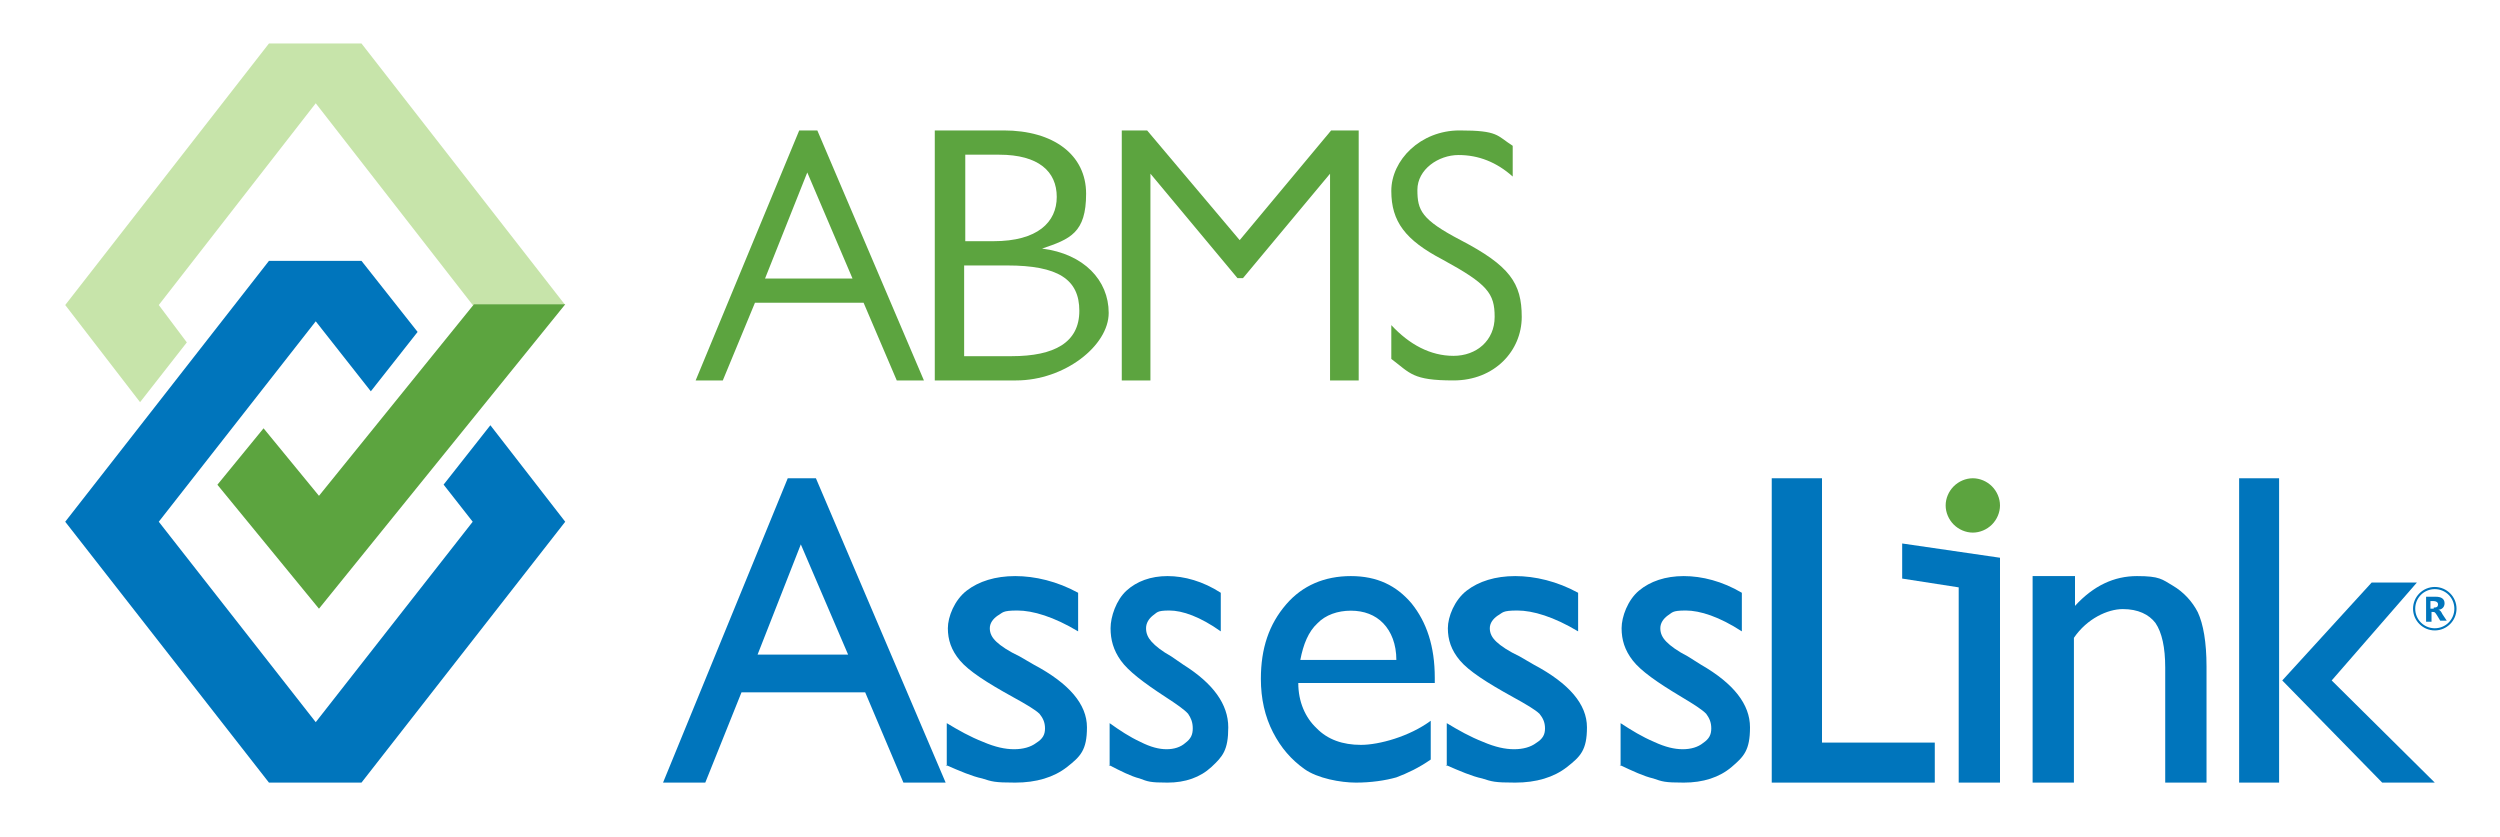
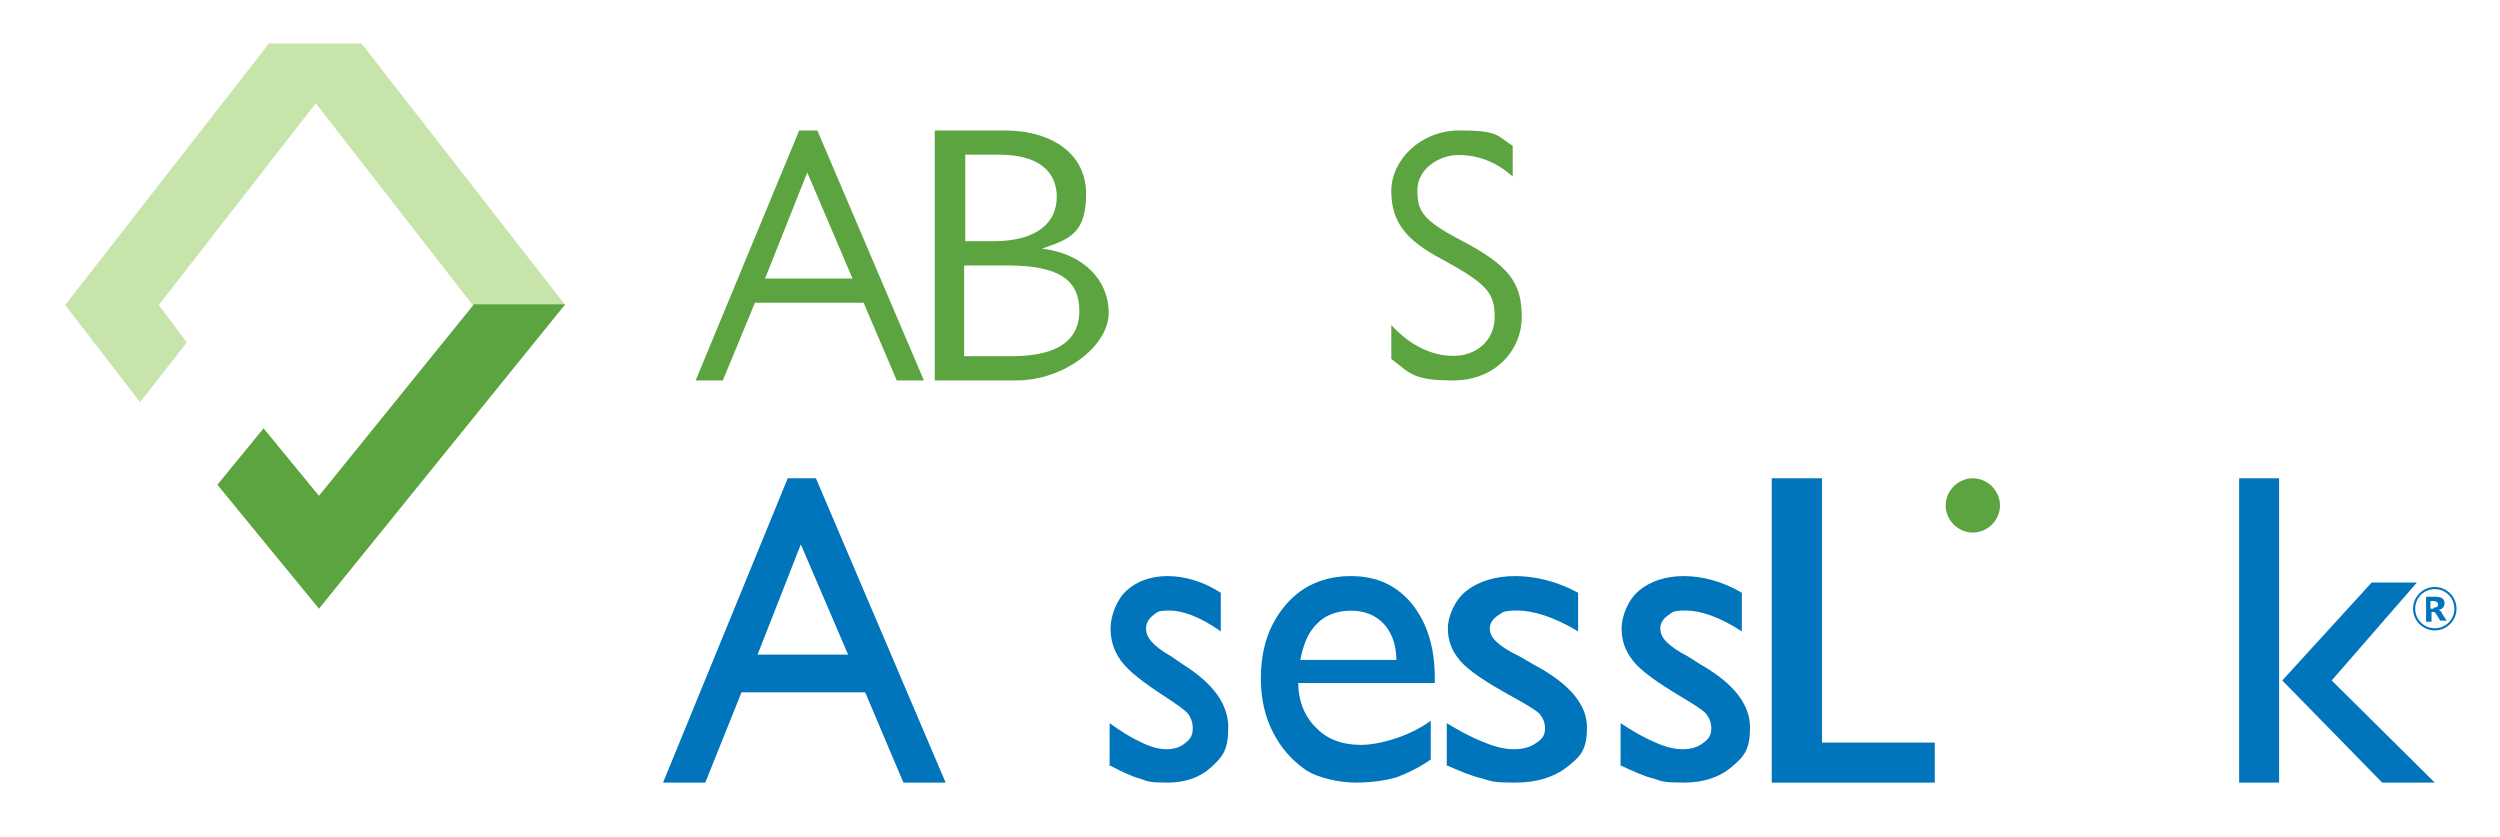
<svg xmlns="http://www.w3.org/2000/svg" width="230" height="77" viewBox="0 0 230 77" fill="none">
  <path d="M72.381 44H75.064L87 72H83.114L79.598 63.697H68.217L64.886 72H61L72.473 44H72.381ZM78.025 60.221L73.676 50.083L69.698 60.221H78.025Z" fill="#0075BC" />
-   <path d="M87.102 70.465V66.53C88.219 67.202 89.234 67.778 90.453 68.258C91.57 68.737 92.484 68.929 93.297 68.929C94.109 68.929 94.82 68.737 95.328 68.353C95.938 67.97 96.141 67.586 96.141 67.01C96.141 66.434 95.938 66.05 95.633 65.667C95.227 65.283 94.414 64.803 93.195 64.131C90.758 62.788 89.133 61.732 88.32 60.773C87.508 59.813 87.203 58.853 87.203 57.798C87.203 56.742 87.812 55.207 88.93 54.343C90.047 53.48 91.57 53 93.398 53C95.227 53 97.258 53.48 99.188 54.535V58.086C96.953 56.742 95.023 56.167 93.602 56.167C92.18 56.167 92.281 56.359 91.773 56.647C91.367 56.934 91.062 57.318 91.062 57.798C91.062 58.278 91.266 58.662 91.672 59.045C92.078 59.429 92.789 59.909 93.805 60.389L95.125 61.157C98.375 62.884 100 64.803 100 66.914C100 69.025 99.391 69.601 98.172 70.561C96.953 71.52 95.328 72 93.398 72C91.469 72 91.266 71.904 90.352 71.616C89.438 71.424 88.32 70.944 87 70.369L87.102 70.465Z" fill="#0075BC" />
  <path d="M102.086 70.465V66.53C103.031 67.202 103.891 67.778 104.922 68.258C105.867 68.737 106.641 68.929 107.328 68.929C108.016 68.929 108.617 68.737 109.047 68.353C109.562 67.97 109.734 67.586 109.734 67.01C109.734 66.434 109.562 66.05 109.305 65.667C108.961 65.283 108.273 64.803 107.242 64.131C105.18 62.788 103.805 61.732 103.117 60.773C102.43 59.813 102.172 58.853 102.172 57.798C102.172 56.742 102.688 55.207 103.633 54.343C104.578 53.48 105.867 53 107.414 53C108.961 53 110.68 53.48 112.312 54.535V58.086C110.422 56.742 108.789 56.167 107.586 56.167C106.383 56.167 106.469 56.359 106.039 56.647C105.695 56.934 105.437 57.318 105.437 57.798C105.437 58.278 105.609 58.662 105.953 59.045C106.297 59.429 106.898 59.909 107.758 60.389L108.875 61.157C111.625 62.884 113 64.803 113 66.914C113 69.025 112.484 69.601 111.453 70.561C110.422 71.52 109.047 72 107.414 72C105.781 72 105.609 71.904 104.836 71.616C104.063 71.424 103.117 70.944 102 70.369L102.086 70.465Z" fill="#0075BC" />
  <path d="M131.907 62.838H119.442C119.442 64.574 120.093 66.02 121.116 66.985C122.14 68.046 123.535 68.528 125.209 68.528C126.884 68.528 129.674 67.756 131.628 66.31V69.878C130.512 70.65 129.488 71.132 128.465 71.518C127.442 71.807 126.14 72 124.744 72C123.349 72 121.209 71.614 120 70.746C118.791 69.878 117.86 68.817 117.116 67.371C116.372 65.924 116 64.284 116 62.452C116 59.655 116.744 57.437 118.326 55.604C119.814 53.868 121.86 53 124.279 53C126.698 53 128.465 53.868 129.86 55.508C131.256 57.244 132 59.462 132 62.355V62.838H131.907ZM119.535 60.716H128.465C128.465 59.269 128 58.112 127.256 57.34C126.512 56.569 125.488 56.183 124.279 56.183C123.07 56.183 121.953 56.569 121.209 57.34C120.372 58.112 119.907 59.269 119.628 60.716H119.535Z" fill="#0075BC" />
  <path d="M133.102 70.465V66.53C134.219 67.202 135.234 67.778 136.453 68.258C137.57 68.737 138.484 68.929 139.297 68.929C140.109 68.929 140.82 68.737 141.328 68.353C141.938 67.97 142.141 67.586 142.141 67.01C142.141 66.434 141.937 66.05 141.633 65.667C141.227 65.283 140.414 64.803 139.195 64.131C136.758 62.788 135.133 61.732 134.32 60.773C133.508 59.813 133.203 58.853 133.203 57.798C133.203 56.742 133.813 55.207 134.93 54.343C136.047 53.48 137.57 53 139.398 53C141.227 53 143.258 53.48 145.187 54.535V58.086C142.953 56.742 141.023 56.167 139.602 56.167C138.18 56.167 138.281 56.359 137.773 56.647C137.367 56.934 137.062 57.318 137.062 57.798C137.062 58.278 137.266 58.662 137.672 59.045C138.078 59.429 138.789 59.909 139.805 60.389L141.125 61.157C144.375 62.884 146 64.803 146 66.914C146 69.025 145.391 69.601 144.172 70.561C142.953 71.52 141.328 72 139.398 72C137.469 72 137.266 71.904 136.352 71.616C135.438 71.424 134.32 70.944 133 70.369L133.102 70.465Z" fill="#0075BC" />
  <path d="M149.094 70.465V66.53C150.125 67.202 151.062 67.778 152.187 68.258C153.219 68.737 154.062 68.929 154.812 68.929C155.562 68.929 156.219 68.737 156.687 68.353C157.25 67.97 157.437 67.586 157.437 67.01C157.437 66.434 157.25 66.05 156.969 65.667C156.594 65.283 155.844 64.803 154.719 64.131C152.469 62.788 150.969 61.732 150.219 60.773C149.469 59.813 149.187 58.853 149.187 57.798C149.187 56.742 149.75 55.207 150.781 54.343C151.812 53.48 153.219 53 154.906 53C156.594 53 158.469 53.48 160.25 54.535V58.086C158.187 56.742 156.406 56.167 155.094 56.167C153.781 56.167 153.875 56.359 153.406 56.647C153.031 56.934 152.75 57.318 152.75 57.798C152.75 58.278 152.937 58.662 153.312 59.045C153.687 59.429 154.344 59.909 155.281 60.389L156.5 61.157C159.5 62.884 161 64.803 161 66.914C161 69.025 160.437 69.601 159.312 70.561C158.187 71.52 156.688 72 154.906 72C153.125 72 152.938 71.904 152.094 71.616C151.25 71.424 150.219 70.944 149 70.369L149.094 70.465Z" fill="#0075BC" />
  <path d="M163 44H167.624V68.318H178V72H163V44Z" fill="#0075BC" />
-   <path d="M190.9 53V55.742C192.6 53.881 194.5 53 196.6 53C198.7 53 198.9 53.294 199.9 53.881C200.9 54.469 201.7 55.35 202.2 56.33C202.7 57.407 203 59.072 203 61.325V72H199.2V61.423C199.2 59.562 198.9 58.191 198.3 57.309C197.7 56.526 196.7 56.036 195.3 56.036C193.9 56.036 192 56.917 190.8 58.68V72H187V53H190.8H190.9Z" fill="#0075BC" />
  <path d="M206 44H209.677V72H206V44ZM218 53.592H222.355L214.516 62.602L224 72H219.161L209.968 62.602L218.194 53.592H218Z" fill="#0075BC" />
  <path d="M75.194 12L85 35H82.502L79.449 27.849H69.458L66.498 35H64L73.529 12H75.194ZM70.383 25.626H78.432L74.269 15.866L70.383 25.626Z" fill="#5CA43F" />
  <path d="M92.338 12C96.909 12 99.922 14.232 99.922 17.823C99.922 21.413 98.468 21.996 95.87 22.869C99.714 23.354 102 25.781 102 28.789C102 31.797 97.948 35 93.481 35H86V12H92.338ZM88.701 22.19H91.403C95.454 22.19 97.221 20.443 97.221 18.114C97.221 15.785 95.558 14.232 91.922 14.232H88.805V22.19H88.701ZM93.065 32.768C97.013 32.768 99.299 31.506 99.299 28.595C99.299 25.683 97.325 24.422 92.649 24.422H88.701V32.768H93.065Z" fill="#5CA43F" />
-   <path d="M103 12H105.535L114.051 22.093L122.465 12H125V35H122.364V15.979L114.355 25.587H113.848L105.839 15.979V35H103.203V12H103Z" fill="#5CA43F" />
  <path d="M139.169 13.414V16.242C137.692 14.922 136.031 14.262 134.185 14.262C132.338 14.262 130.4 15.582 130.4 17.467C130.4 19.352 130.769 20.201 134.369 22.086C138.892 24.443 140 26.045 140 29.156C140 32.266 137.508 35 133.723 35C129.938 35 129.754 34.34 128 33.02V29.91C129.662 31.701 131.6 32.738 133.723 32.738C135.846 32.738 137.508 31.324 137.508 29.156C137.508 26.988 136.862 26.139 132.708 23.877C129.292 22.086 128 20.389 128 17.561C128 14.734 130.677 12 134.277 12C137.877 12 137.692 12.471 139.169 13.414Z" fill="#5CA43F" />
  <path d="M224 54C225.1 54 226 54.9 226 56C226 57.1 225.1 58 224 58C222.9 58 222 57.1 222 56C222 54.9 222.9 54 224 54ZM224 57.8C225 57.8 225.8 57 225.8 56C225.8 55 225 54.2 224 54.2C223 54.2 222.2 55 222.2 56C222.2 57 223 57.8 224 57.8ZM223.1 54.9H224.1C224.6 54.9 224.9 55.1 224.9 55.5C224.9 55.9 224.6 56.1 224.3 56.1C224.5 56.1 224.6 56.3 224.7 56.5L225.1 57.1H224.5L224.2 56.6C224 56.3 224 56.3 223.8 56.3H223.7V57.2H223.2V54.9H223.1ZM223.9 55.9C224.2 55.9 224.3 55.8 224.3 55.6C224.3 55.4 224.1 55.3 223.9 55.3H223.6V56H223.9V55.9Z" fill="#0075BC" />
-   <path d="M175 50V53.229L180.2 54.037V72H184V51.312L175 50Z" fill="#0075BC" />
  <path d="M179 46.5C179 45.852 179.278 45.204 179.741 44.741C180.204 44.278 180.852 44 181.5 44C182.148 44 182.796 44.278 183.259 44.741C183.722 45.204 184 45.852 184 46.5C184 47.148 183.722 47.796 183.259 48.259C182.796 48.722 182.148 49 181.5 49C180.852 49 180.204 48.722 179.741 48.259C179.278 47.796 179 47.148 179 46.5Z" fill="#5CA43F" />
  <path d="M33.256 4H24.744L6 28.062L12.886 37L17.189 31.5L14.607 28.062L29.048 9.5L43.489 28.062H52L33.256 4Z" fill="#C7E4AA" />
  <path d="M52 28H43.599L29.345 45.616L24.248 39.404L20 44.596L29.345 56L52 28Z" fill="#5CA43F" />
-   <path d="M45.114 39.122L40.811 44.585L43.489 48L29.048 66.439L14.607 48L29.048 29.561L34.116 36L38.42 30.537L33.256 24H24.744L6 48L24.744 72H33.256L52 48L45.114 39.122Z" fill="#0075BC" />
</svg>